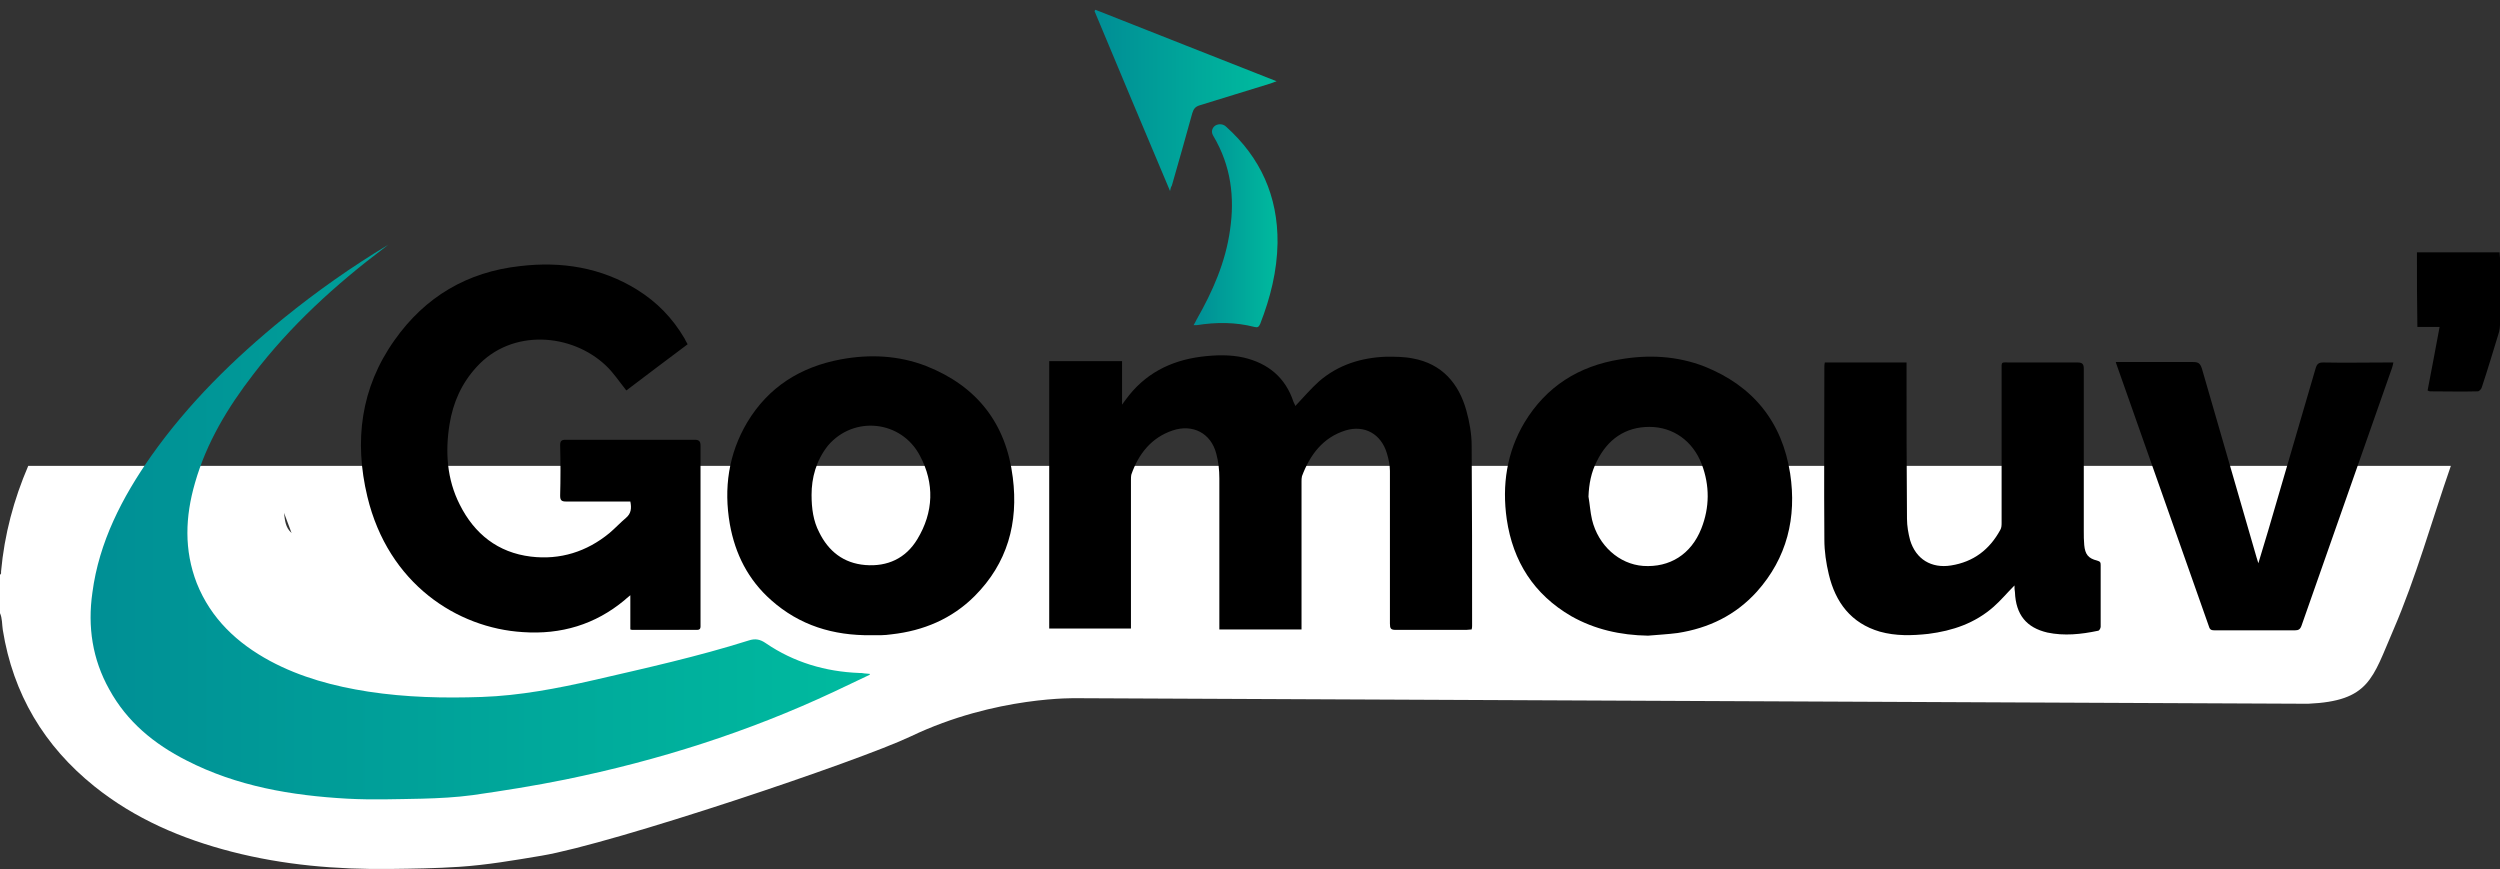
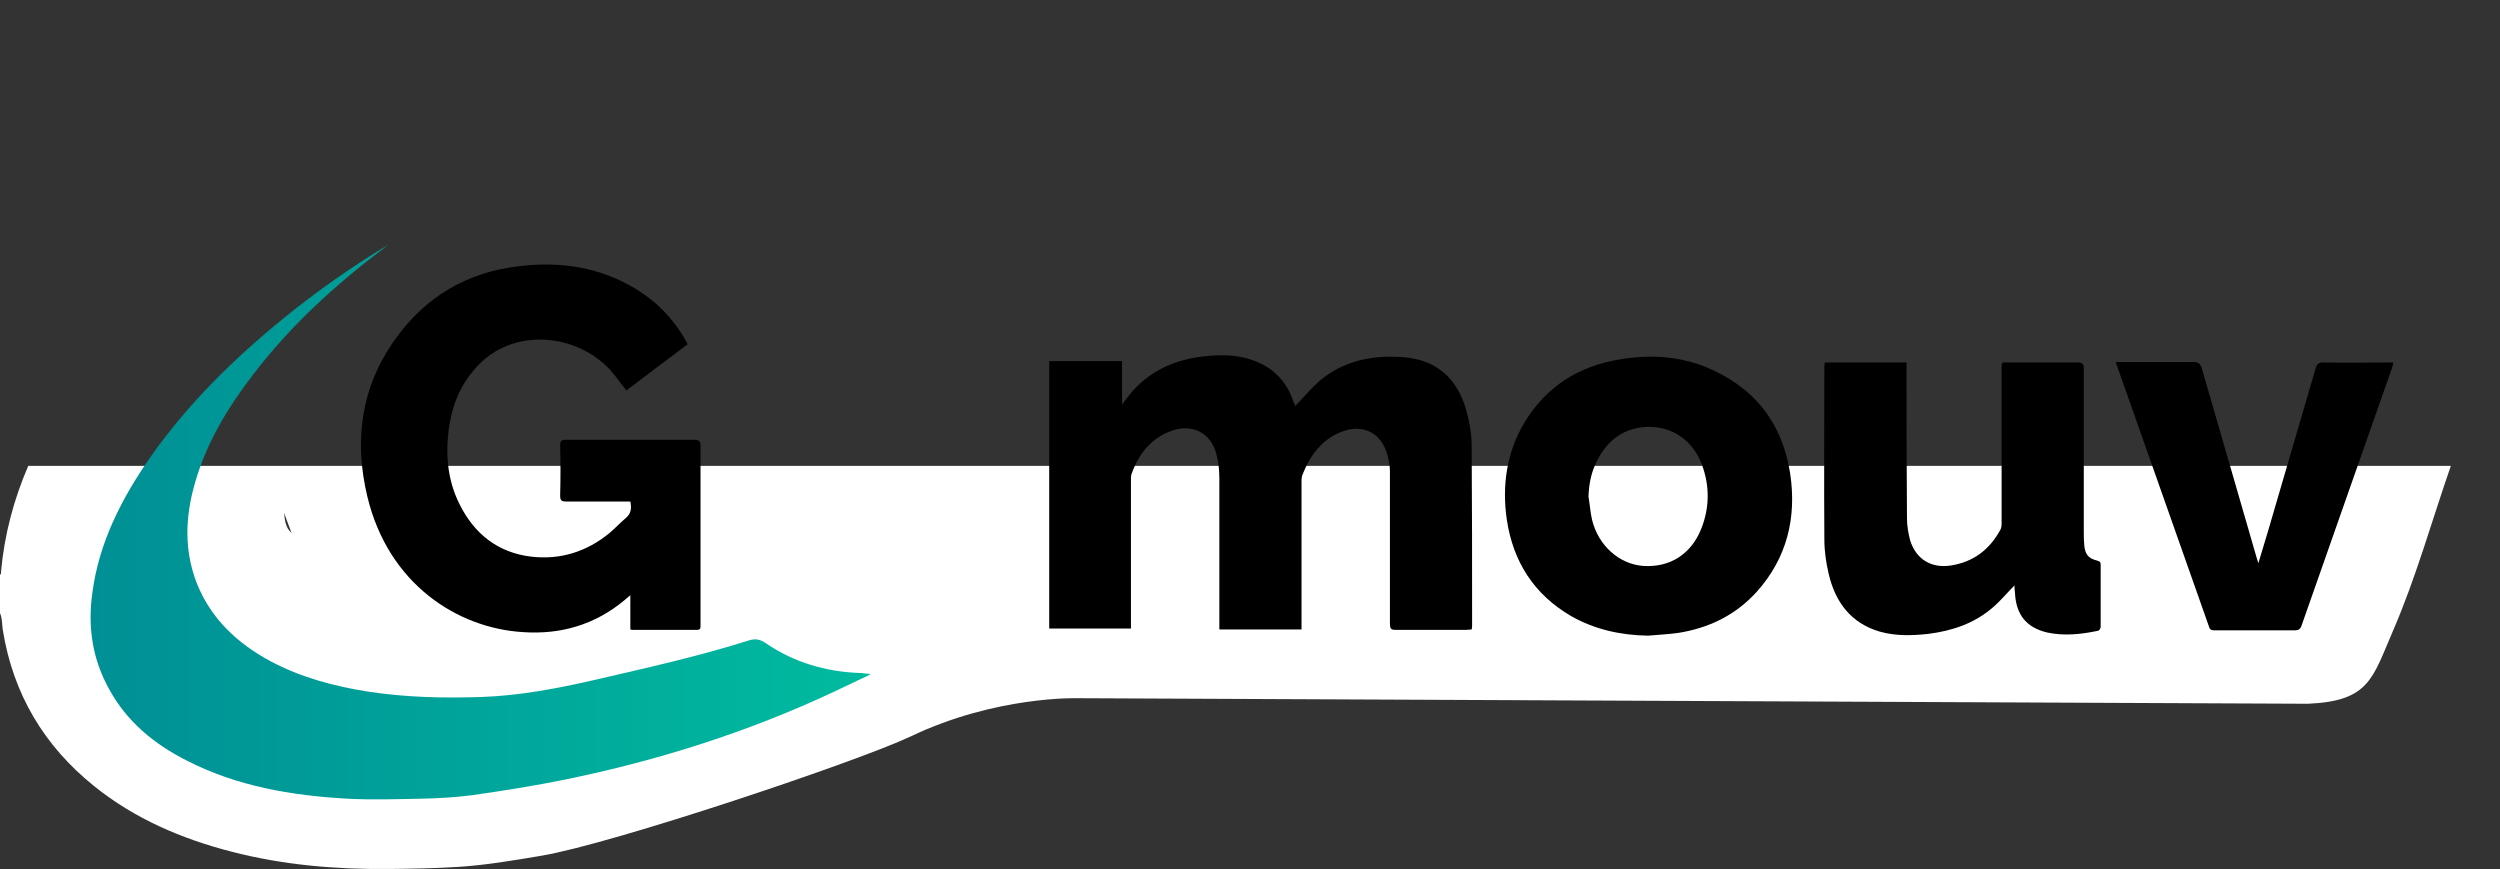
<svg xmlns="http://www.w3.org/2000/svg" id="Calque_1" data-name="Calque 1" viewBox="0 0 562.8 195.64">
  <rect x="0" y="0" width="562.8" height="195.64" fill="#333333" stroke="none" />
  <defs>
    <style>
      .cls-1 {
        fill: #000;
      }

      .cls-1, .cls-2, .cls-3, .cls-4, .cls-5 {
        stroke-width: 0px;
      }

      .cls-2 {
        fill: url(#Dégradé_sans_nom_3);
      }

      .cls-3 {
        fill: url(#Dégradé_sans_nom_2);
      }

      .cls-4 {
        fill: url(#Dégradé_sans_nom);
      }

      .cls-5 {
        fill: #fff;
      }
    </style>
    <linearGradient id="Dégradé_sans_nom" data-name="Dégradé sans nom" x1="20.39" y1="-2550.04" x2="195.8" y2="-2550.04" gradientTransform="translate(0 -2432.51) scale(1 -1)" gradientUnits="userSpaceOnUse">
      <stop offset="0" stop-color="#008f95" />
      <stop offset="1" stop-color="#00bb9f" />
    </linearGradient>
    <linearGradient id="Dégradé_sans_nom_2" data-name="Dégradé sans nom 2" x1="246.27" y1="-2455.11" x2="287.27" y2="-2455.11" gradientTransform="translate(0 -2432.51) scale(1 -1)" gradientUnits="userSpaceOnUse">
      <stop offset="0" stop-color="#008d95" />
      <stop offset="1" stop-color="#00bd9f" />
    </linearGradient>
    <linearGradient id="Dégradé_sans_nom_3" data-name="Dégradé sans nom 3" x1="268.62" y1="-2483.33" x2="287.54" y2="-2483.33" gradientTransform="translate(0 -2432.51) scale(1 -1)" gradientUnits="userSpaceOnUse">
      <stop offset="0" stop-color="#008d95" />
      <stop offset="1" stop-color="#00ba9e" />
    </linearGradient>
  </defs>
  <path class="cls-5" d="M6.36,104.87c-3.25,7.56-5.37,15.46-6.12,23.77-.02.25.11.58-.25.73v8.64c.55,1.21.44,2.53.64,3.8,2.31,14.42,9.3,26.13,20.63,35.22,9.12,7.32,19.66,11.81,30.9,14.71,11.68,3.01,23.6,4.02,35.64,3.88,5.19-.06,10.38-.14,15.57-.48,6.23-.41,12.37-1.47,18.52-2.5,16.09-2.7,71.47-21.3,83.17-26.88,19.15-9.14,37.49-8.58,37.49-8.58l277.04,1.25c13.83-.61,14.48-5.7,19.17-16.54,5.17-11.97,8.66-24.6,12.94-36.91.01-.04.03-.06.04-.1H6.36ZM65.58,119.98s0-.04-.01-.06c-1.33-1.19-1.44-2.84-1.63-4.47.56,1.5,1.12,2.99,1.68,4.49-.01.01-.02.02-.03.03Z" />
  <g id="Calque_14" data-name="Calque 14">
    <path class="cls-4" d="M195.8,151.9c-2.7,1.3-5.3,2.5-8,3.8-19.4,9.1-39.6,15.5-60.6,19.8-6.9,1.4-13.8,2.5-20.8,3.5-3.7.5-7.6.7-11.4.8-5.6.1-11.2.3-16.8,0-12.6-.7-24.9-2.8-36.2-8.6-7.3-3.7-13.4-8.7-17.4-16-3.8-6.8-4.9-14.1-3.8-21.8,1.5-11.4,6.7-21.4,13.2-30.7,8.4-11.9,18.7-22,29.9-31.1,7.4-6,15.2-11.5,23.5-16.5-.3.2-.6.5-.9.7-11,8.3-21.1,17.5-29.5,28.5-5.7,7.4-10.5,15.3-13.1,24.4-2.2,7.6-2.5,15.1.4,22.6,3.2,8,9.1,13.5,16.5,17.5,6.9,3.7,14.4,5.7,22.1,6.9,8.5,1.3,17,1.5,25.6,1.2,8.5-.3,16.9-1.9,25.2-3.8,11.7-2.7,23.4-5.3,34.8-8.9,1.5-.5,2.6-.3,3.9.6,6.3,4.3,13.4,6.4,21,6.7.4,0,.8,0,1.2.1.4,0,.8.1,1.2.1,0,0,0,.1,0,.2Z" />
  </g>
  <g id="Calque_13" data-name="Calque 13">
    <path class="cls-1" d="M291.6,91.4c1.8-1.9,3.5-3.9,5.4-5.6,4.3-3.7,9.5-5.3,15.1-5.5,2,0,4,0,6,.4,6.5,1.2,10.3,5.6,12,11.7.7,2.5,1.2,5.3,1.2,7.9.1,13.5.1,27,.1,40.5,0,.3,0,.5-.1.9-.4,0-.8.1-1.2.1h-15.9c-1.1,0-1.3-.3-1.3-1.4v-34.4c0-1.3-.3-2.7-.7-4-1.3-4.3-5-6.4-9.3-5.1-5.1,1.6-8,5.5-9.8,10.3-.1.4-.1.8-.1,1.2v33.3h-18.5v-34c0-1.9-.2-3.8-.7-5.6-1.2-4.6-5.3-6.7-9.8-5.2-4.8,1.6-7.7,5.3-9.3,9.9-.1.4-.1.9-.1,1.3v33.4h-18.4v-60.2h16.4v9.8c.4-.6.6-.8.8-1.1,4.2-5.8,10-8.8,17-9.7,3.2-.4,6.5-.5,9.6.2,5.5,1.3,9.4,4.5,11.2,10,.3.6.4.8.4.9Z" />
  </g>
  <g id="Calque_12" data-name="Calque 12">
    <path class="cls-1" d="M141.9,141.7v-7.7c-.6.5-1,.8-1.3,1.1-6.6,5.5-14.3,7.8-22.9,7.2-14.8-.9-30.3-10.9-35-30.5-3-12.5-1.5-24.5,6.1-35.2,6.9-9.8,16.4-15.4,28.3-16.7,9.3-1.1,18.2.3,26.3,5.3,4.5,2.8,8,6.4,10.7,11,.2.4.4.8.7,1.3-4.7,3.5-9.3,7-13.8,10.4-1.6-2-2.9-4-4.6-5.6-7.7-7.3-21.2-8.4-29.1.3-3.4,3.7-5.3,8-6.1,12.9-1,6.2-.6,12.4,2.3,18.1,3.3,6.6,8.6,10.8,16,11.7,6.6.8,12.6-1.1,17.7-5.3,1.3-1.1,2.4-2.3,3.7-3.4,1.2-1,1.3-2.2,1-3.7h-14.5c-1,0-1.3-.3-1.3-1.3.1-3.8.1-7.6,0-11.4,0-.9.3-1.2,1.2-1.2h29.1c1,0,1.3.4,1.3,1.3v40.3c0,.6.1,1.2-.8,1.2h-14.4c-.2,0-.3,0-.6-.1Z" />
  </g>
  <g id="Calque_11" data-name="Calque 11">
-     <path class="cls-1" d="M196.1,143c-8.5.1-16.1-2.2-22.5-7.9-5.2-4.6-8.1-10.4-9.3-17.1-1.4-8.1-.3-15.8,3.9-22.9,4.8-8,12-12.5,21.1-14.2,6.5-1.2,13-.9,19.2,1.5,11.4,4.5,18,12.9,19.5,25.1,1.3,10.2-1.2,19.3-8.6,26.7-5.1,5.1-11.5,7.8-18.7,8.6-.8.1-1.6.2-2.4.2-.7,0-1.4,0-2.2,0ZM182.7,111.4c0,3.1.4,5.9,1.7,8.4,2.1,4.3,5.5,7,10.4,7.4,5,.4,9.1-1.5,11.7-5.8,3.7-6.1,3.9-12.6.6-18.8-4.2-8-14.9-9.1-20.7-2.3-2.7,3.4-3.7,7.3-3.7,11.1Z" />
-   </g>
+     </g>
  <g id="Calque_10" data-name="Calque 10">
    <path class="cls-1" d="M371,143.1c-6.2-.1-12-1.4-17.3-4.4-8.4-4.9-13.1-12.3-14.5-21.8-1.1-7.7,0-15.1,4-21.8,4.9-8.1,12.2-12.7,21.5-14.2,6.4-1.1,12.8-.8,19,1.6,11,4.4,17.5,12.5,19.3,24.1,1.5,9.9-.7,19-7.5,26.6-4.8,5.3-10.8,8.2-17.8,9.3-2.3.3-4.5.4-6.7.6ZM357.6,111.8c.3,1.7.4,3.5.8,5.2,1.4,5.8,6.1,10,11.5,10.4,6,.4,10.8-2.6,13.1-8.4,1.9-4.8,1.9-9.7.1-14.5-2-5.2-6.4-8.4-11.8-8.4s-9.4,2.8-11.8,7.7c-1.3,2.5-1.8,5.2-1.9,8Z" />
  </g>
  <g id="Calque_9" data-name="Calque 9">
    <path class="cls-1" d="M453.5,131.8c-1.7,1.7-3.1,3.4-4.7,4.8-4.2,3.7-9.2,5.4-14.7,6.1-3.7.4-7.3.5-10.9-.5-6.5-1.9-10-6.6-11.5-12.9-.6-2.5-1-5.2-1-7.8-.1-12.9,0-25.8,0-38.8,0-.4,0-.7.1-1.1h18.4v1.6c0,11.2,0,22.4.1,33.6,0,1.6.3,3.3.7,4.8,1.3,4.3,4.8,6.4,9.2,5.7,5.1-.8,8.7-3.6,11.1-8,.3-.5.3-1.1.3-1.7v-34.2c0-2.1-.2-1.8,1.9-1.8h15.2c1.1,0,1.4.4,1.4,1.4v36.5c0,1.1,0,2.2.1,3.2.2,2.1.9,3,2.9,3.5.7.2.8.4.8,1v13.9c0,.3-.3.9-.6.9-3.8.8-7.6,1.2-11.4.4-4.7-1.1-7.1-4-7.3-9.1-.1-.5-.1-.9-.1-1.5Z" />
  </g>
  <g id="Calque_8" data-name="Calque 8">
    <path class="cls-1" d="M476.3,81.5h17.4c1.2,0,1.6.3,2,1.5,4.1,14.2,8.2,28.3,12.3,42.5.1.3.2.7.4,1.3.8-2.6,1.5-5,2.2-7.3,3.6-12.2,7.1-24.4,10.7-36.6.3-1,.7-1.3,1.7-1.3,4.8.1,9.6,0,14.4,0h1.4c-.1.5-.2.9-.3,1.2-6.8,19.4-13.6,38.8-20.4,58.1-.3.8-.7,1-1.5,1h-18c-.7,0-1.1-.1-1.3-.8-6.9-19.6-13.8-39.1-20.7-58.7-.1-.3-.2-.5-.3-.9Z" />
  </g>
  <g id="Calque_7" data-name="Calque 7">
-     <path class="cls-3" d="M263.4,43c-5.8-13.7-11.4-27.1-17-40.5.1-.1.1-.2.2-.3,13.5,5.3,27,10.7,40.8,16.1-.7.2-1,.4-1.4.5-5.3,1.6-10.6,3.3-15.9,4.9-1,.3-1.4.8-1.7,1.8-1.5,5.4-3,10.8-4.6,16.3-.2.3-.3.6-.4,1.2Z" />
-   </g>
+     </g>
  <g id="Calque_6" data-name="Calque 6">
-     <path class="cls-1" d="M544.1,56.8h18.6c0,.5.1.9.1,1.3v15.1c0,.5-.1,1-.2,1.5-1.3,4.2-2.5,8.3-3.9,12.5-.1.4-.6.9-.9.9-3.6.1-7.2,0-10.8,0-.1,0-.3-.1-.5-.2.9-4.7,1.8-9.4,2.7-14.3h-5c-.1-5.6-.1-11.1-.1-16.8Z" />
-   </g>
+     </g>
  <g id="Calque_5" data-name="Calque 5">
-     <path class="cls-2" d="M268.7,73.2c.3-.5.5-.9.7-1.3,3.6-6.3,6.5-12.9,7.5-20.1,1.1-7.4.2-14.5-3.7-21.1-.5-.8-.5-1.5.1-2.2.7-.7,2-.7,2.7,0,7.8,7,11.7,15.7,11.6,26.2-.1,6.3-1.6,12.3-3.9,18.2-.3.7-.6.9-1.3.7-4.3-1.1-8.6-1.1-13-.4h-.7Z" />
-   </g>
+     </g>
</svg>